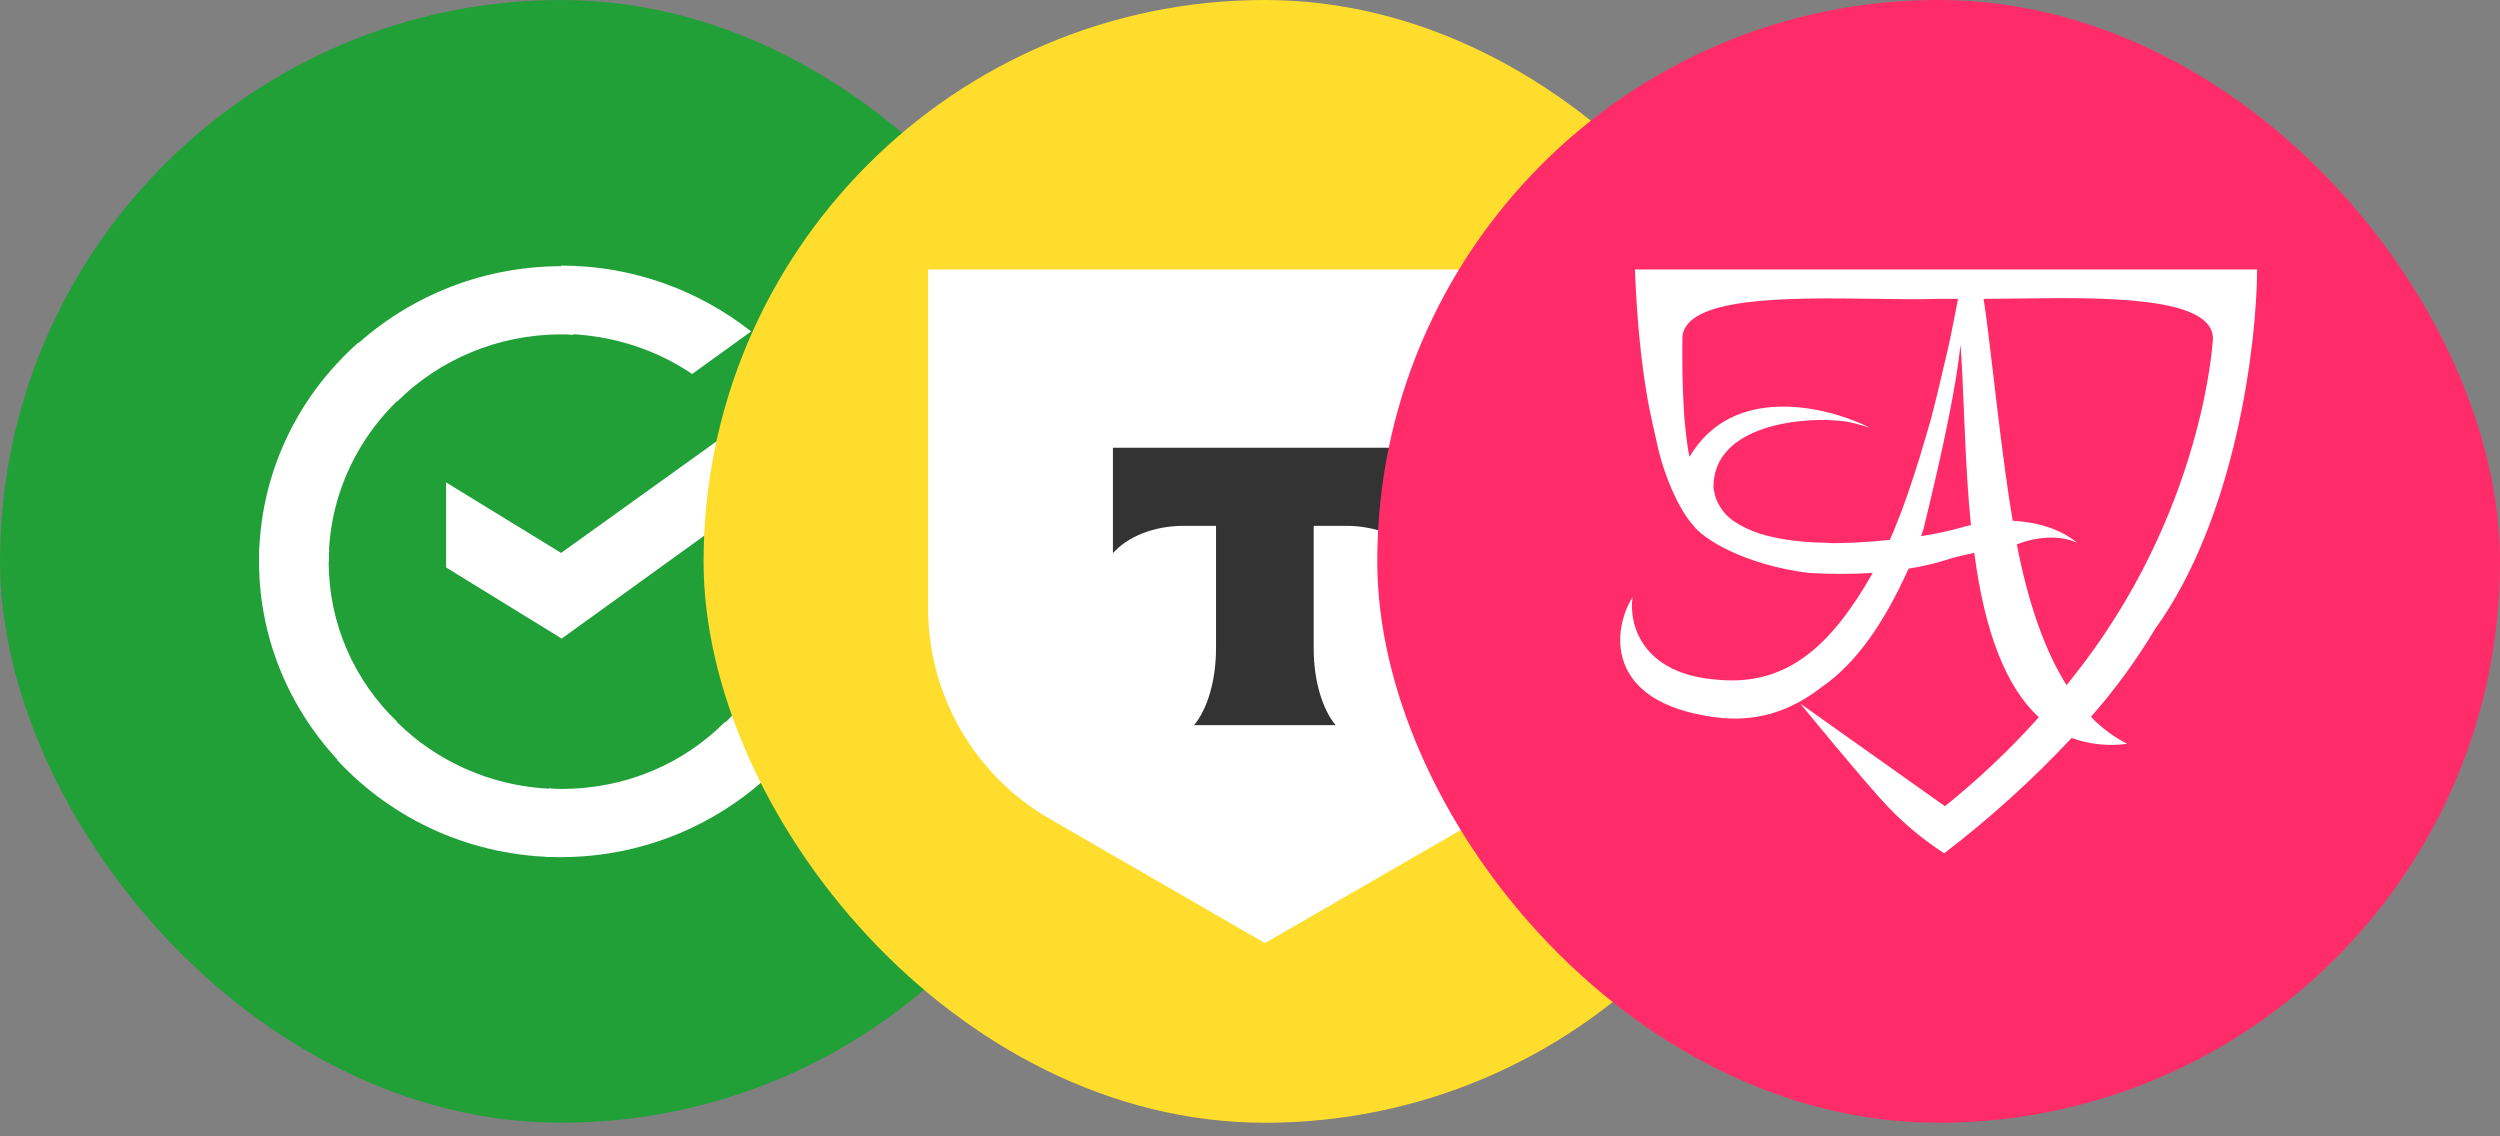
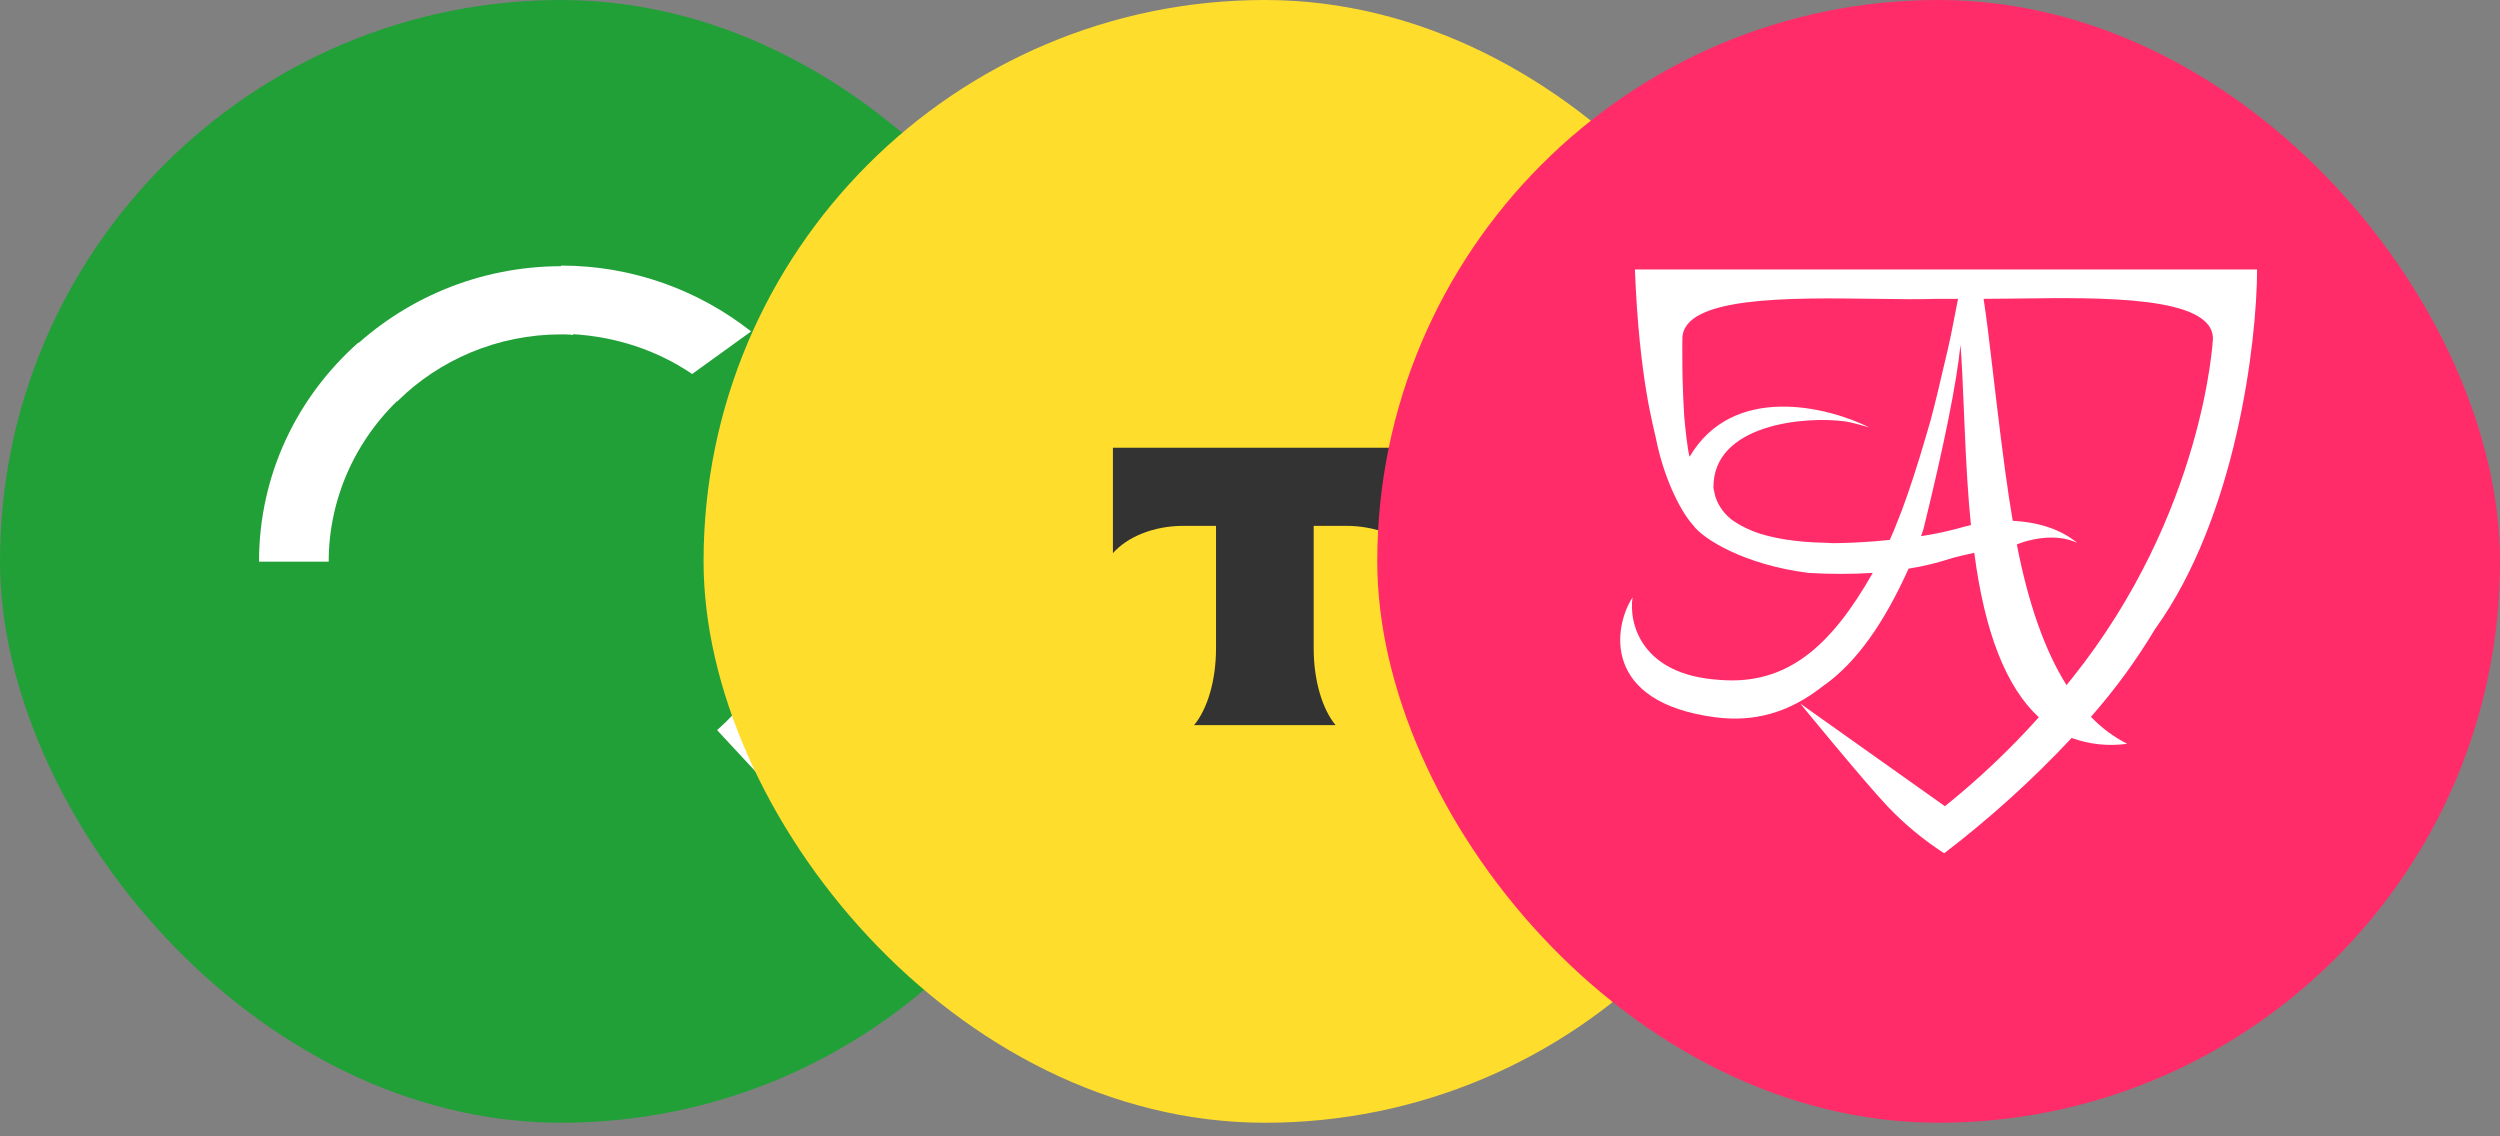
<svg xmlns="http://www.w3.org/2000/svg" width="132" height="60" viewBox="0 0 132 60" fill="none">
  <rect x="0" y="0" width="132" height="60" fill="#808080" stroke="none" />
  <rect width="59.281" height="59.281" rx="29.64" fill="#21A038" />
-   <path d="M42.273 20.118C43.027 21.072 43.657 22.117 44.19 23.225L29.658 33.717L23.555 29.963V25.472L29.626 29.194L42.273 20.118Z" fill="white" />
-   <path d="M17.355 29.656C17.355 29.44 17.355 29.257 17.388 29.041L13.708 28.856C13.708 29.103 13.676 29.38 13.676 29.625C13.676 33.934 15.47 37.841 18.363 40.672L20.973 38.117C18.74 35.964 17.355 32.98 17.355 29.656Z" fill="white" />
  <path d="M29.625 17.655C29.846 17.655 30.035 17.655 30.256 17.686L30.444 14.086C30.191 14.086 29.908 14.055 29.657 14.055C25.253 14.055 21.259 15.809 18.363 18.64L20.973 21.195C23.177 19.01 26.258 17.655 29.625 17.655Z" fill="white" />
-   <path d="M29.627 41.657C29.407 41.657 29.218 41.657 28.997 41.626L28.809 45.225C29.062 45.225 29.345 45.257 29.595 45.257C33.999 45.257 37.996 43.502 40.889 40.672L38.279 38.117C36.076 40.333 33.024 41.657 29.627 41.657Z" fill="white" />
  <path d="M36.545 19.747L39.659 17.5C36.922 15.347 33.431 14.023 29.625 14.023V17.623C32.206 17.654 34.595 18.423 36.545 19.747Z" fill="white" />
  <path d="M45.602 29.656C45.602 28.702 45.508 27.779 45.349 26.856L41.92 29.348C41.92 29.439 41.92 29.565 41.92 29.656C41.92 33.196 40.347 36.365 37.863 38.55L40.347 41.227C43.558 38.396 45.602 34.241 45.602 29.656Z" fill="white" />
-   <path d="M29.625 41.658C26.007 41.658 22.767 40.12 20.534 37.688L17.797 40.12C20.722 43.29 24.938 45.258 29.625 45.258V41.658Z" fill="white" />
  <path d="M21.415 20.761L18.928 18.084C15.688 20.946 13.676 25.07 13.676 29.655H17.355C17.355 26.146 18.928 22.948 21.415 20.761Z" fill="white" />
  <rect x="37.148" width="59.281" height="59.281" rx="29.64" fill="#FFDD2D" />
-   <path d="M49.004 14.227H84.573V32.116C84.573 36.702 82.126 40.939 78.155 43.233L66.788 49.796L55.422 43.233C51.45 40.939 49.004 36.702 49.004 32.116V14.227Z" fill="white" />
  <path fill-rule="evenodd" clip-rule="evenodd" d="M58.762 23.642V29.206C59.523 28.347 60.906 27.765 62.487 27.765H64.206V34.233C64.206 35.954 63.739 37.46 63.045 38.288H70.521C69.829 37.459 69.363 35.955 69.363 34.236V27.765H71.081C72.663 27.765 74.046 28.347 74.807 29.206V23.642H58.762Z" fill="#333333" />
  <rect x="72.719" width="59.281" height="59.281" rx="29.64" fill="#FF2C69" />
  <path fill-rule="evenodd" clip-rule="evenodd" d="M87.434 23.15C87.809 25.073 88.645 26.891 89.391 27.725C89.897 28.438 92.062 29.816 95.493 30.25C96.621 30.318 97.752 30.318 98.88 30.25C96.694 34.096 94.368 36.214 90.74 35.894C86.621 35.616 85.996 32.877 86.199 31.542C85.195 33.081 84.55 37.082 90.565 37.872C92.621 38.142 94.465 37.631 96.232 36.241C98.018 35.008 99.488 32.874 100.773 30.025C101.559 29.901 102.333 29.712 103.086 29.461C103.402 29.377 103.784 29.288 104.242 29.189C104.789 33.398 105.927 36.281 107.649 37.872C106.131 39.567 104.472 41.138 102.691 42.568L95.051 37.145C95.051 37.145 98.476 41.335 99.705 42.621C100.587 43.541 101.577 44.358 102.653 45.054C105.065 43.208 107.316 41.172 109.383 38.964C110.319 39.305 111.327 39.411 112.316 39.272C111.599 38.907 110.951 38.425 110.401 37.848C111.671 36.41 112.8 34.861 113.782 33.222C118.07 27.28 119.164 18.083 119.175 14.227L86.324 14.227C86.545 19.986 87.32 22.565 87.434 23.15ZM91.886 27.728C92.322 27.97 92.788 28.155 93.273 28.277C93.391 28.31 93.516 28.337 93.641 28.365C93.681 28.374 93.72 28.382 93.76 28.391L94.164 28.468C94.88 28.584 95.603 28.646 96.329 28.656L96.422 28.661L96.787 28.678C97.482 28.678 98.224 28.638 99.014 28.579L99.526 28.53L99.529 28.53C99.559 28.527 99.588 28.524 99.617 28.522L99.782 28.505C99.855 28.346 99.925 28.178 99.998 28.005L99.998 28.005L100.016 27.963L100.411 26.964C100.824 25.856 101.255 24.532 101.703 22.992L101.94 22.181C102.151 21.39 102.454 20.137 102.85 18.422L103.014 17.67L103.385 15.779L102.27 15.779C101.342 15.811 100.2 15.795 98.978 15.778C94.46 15.716 88.838 15.639 88.83 17.884C88.83 17.884 88.818 18.558 88.83 19.452L88.84 19.986C88.856 20.621 88.884 21.305 88.925 21.956C88.972 22.512 89.095 23.724 89.21 24.119C91.496 20.228 96.491 21.465 98.702 22.57C98.448 22.488 97.786 22.31 97.472 22.255C95.341 21.952 90.417 22.382 90.47 25.77L90.565 26.205C90.738 26.745 91.09 27.213 91.567 27.534L91.886 27.728ZM101.43 28.31C102.205 28.193 102.97 28.025 103.721 27.808L104.066 27.725C103.927 26.388 103.813 24.603 103.724 22.369C103.64 20.212 103.569 18.826 103.513 18.209C103.312 20.205 102.662 23.447 101.56 27.934L101.43 28.31ZM106.271 27.496C107.699 27.579 108.835 27.968 109.677 28.665C108.546 28.119 107.078 28.493 106.486 28.748L106.489 28.748C107.094 31.875 107.968 34.35 109.112 36.173C109.145 36.132 109.18 36.09 109.214 36.048L109.214 36.048L109.214 36.047C109.276 35.972 109.338 35.896 109.399 35.819C116.389 27.086 116.843 17.884 116.843 17.884C116.843 15.626 111.002 15.703 106.593 15.762C105.933 15.771 105.306 15.779 104.734 15.779C104.882 16.707 105.037 18.024 105.221 19.593L105.221 19.593C105.276 20.066 105.334 20.562 105.396 21.077C105.739 23.975 106.031 26.115 106.271 27.496Z" fill="white" />
</svg>